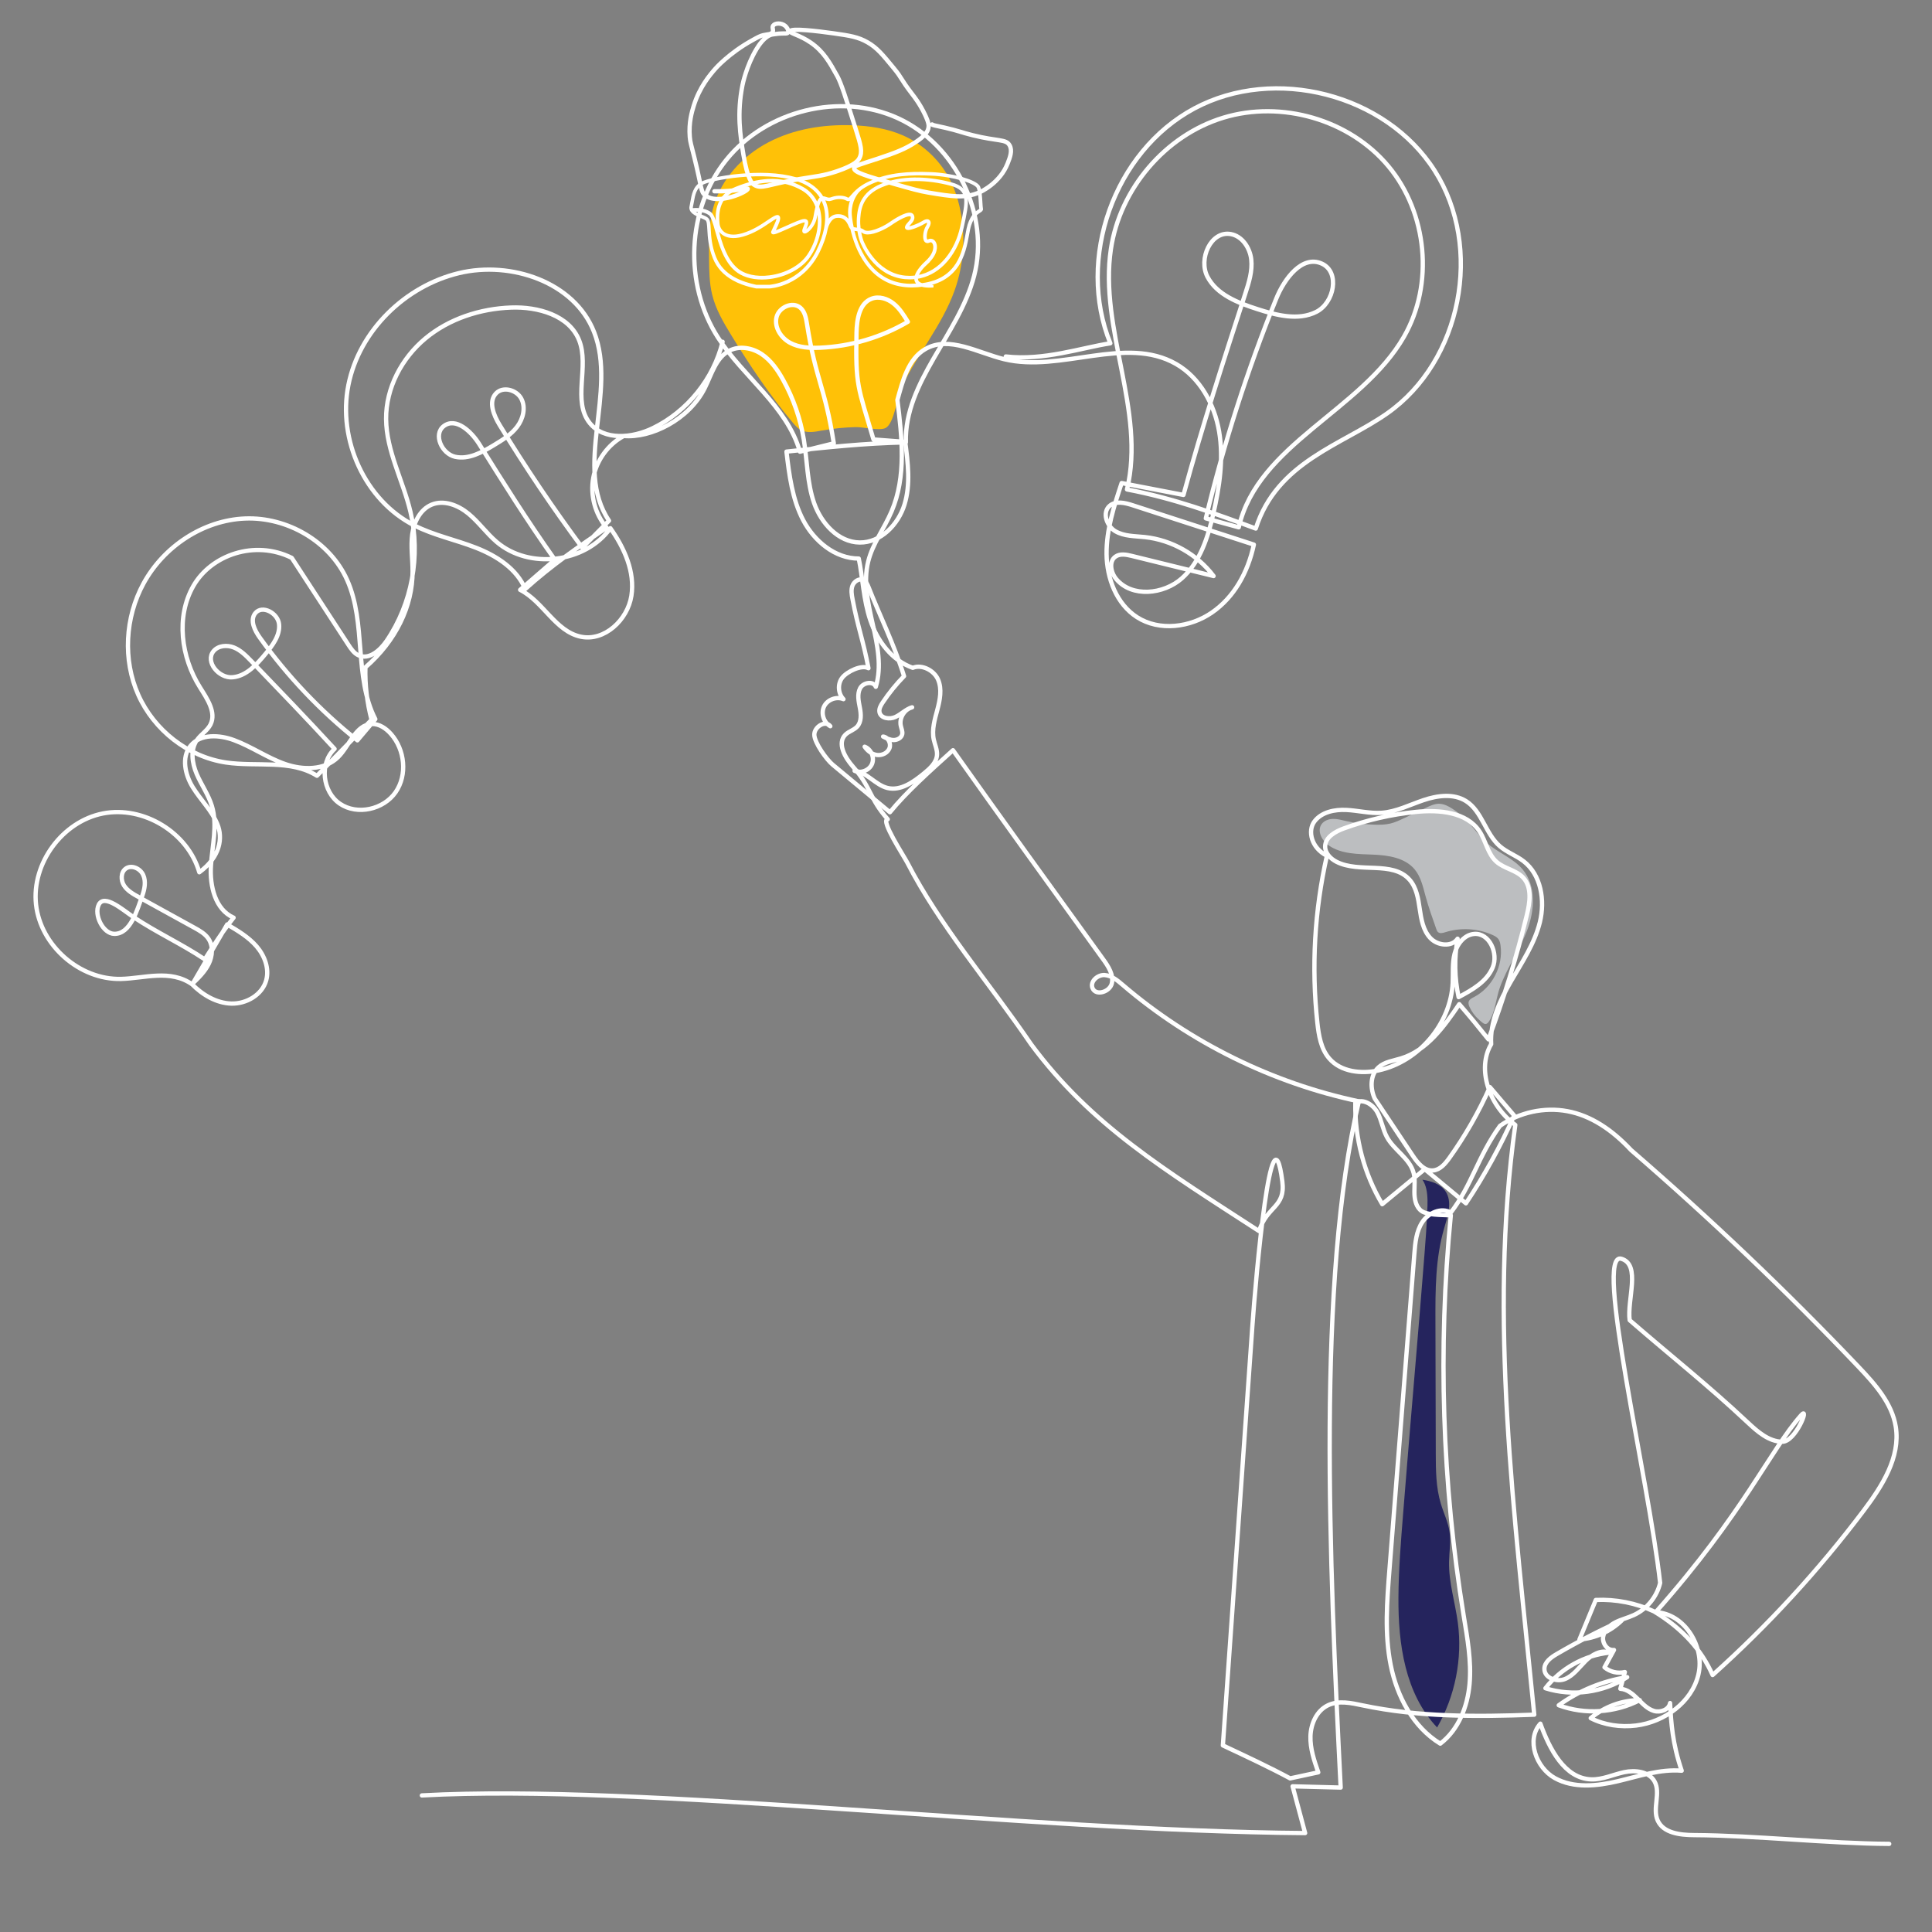
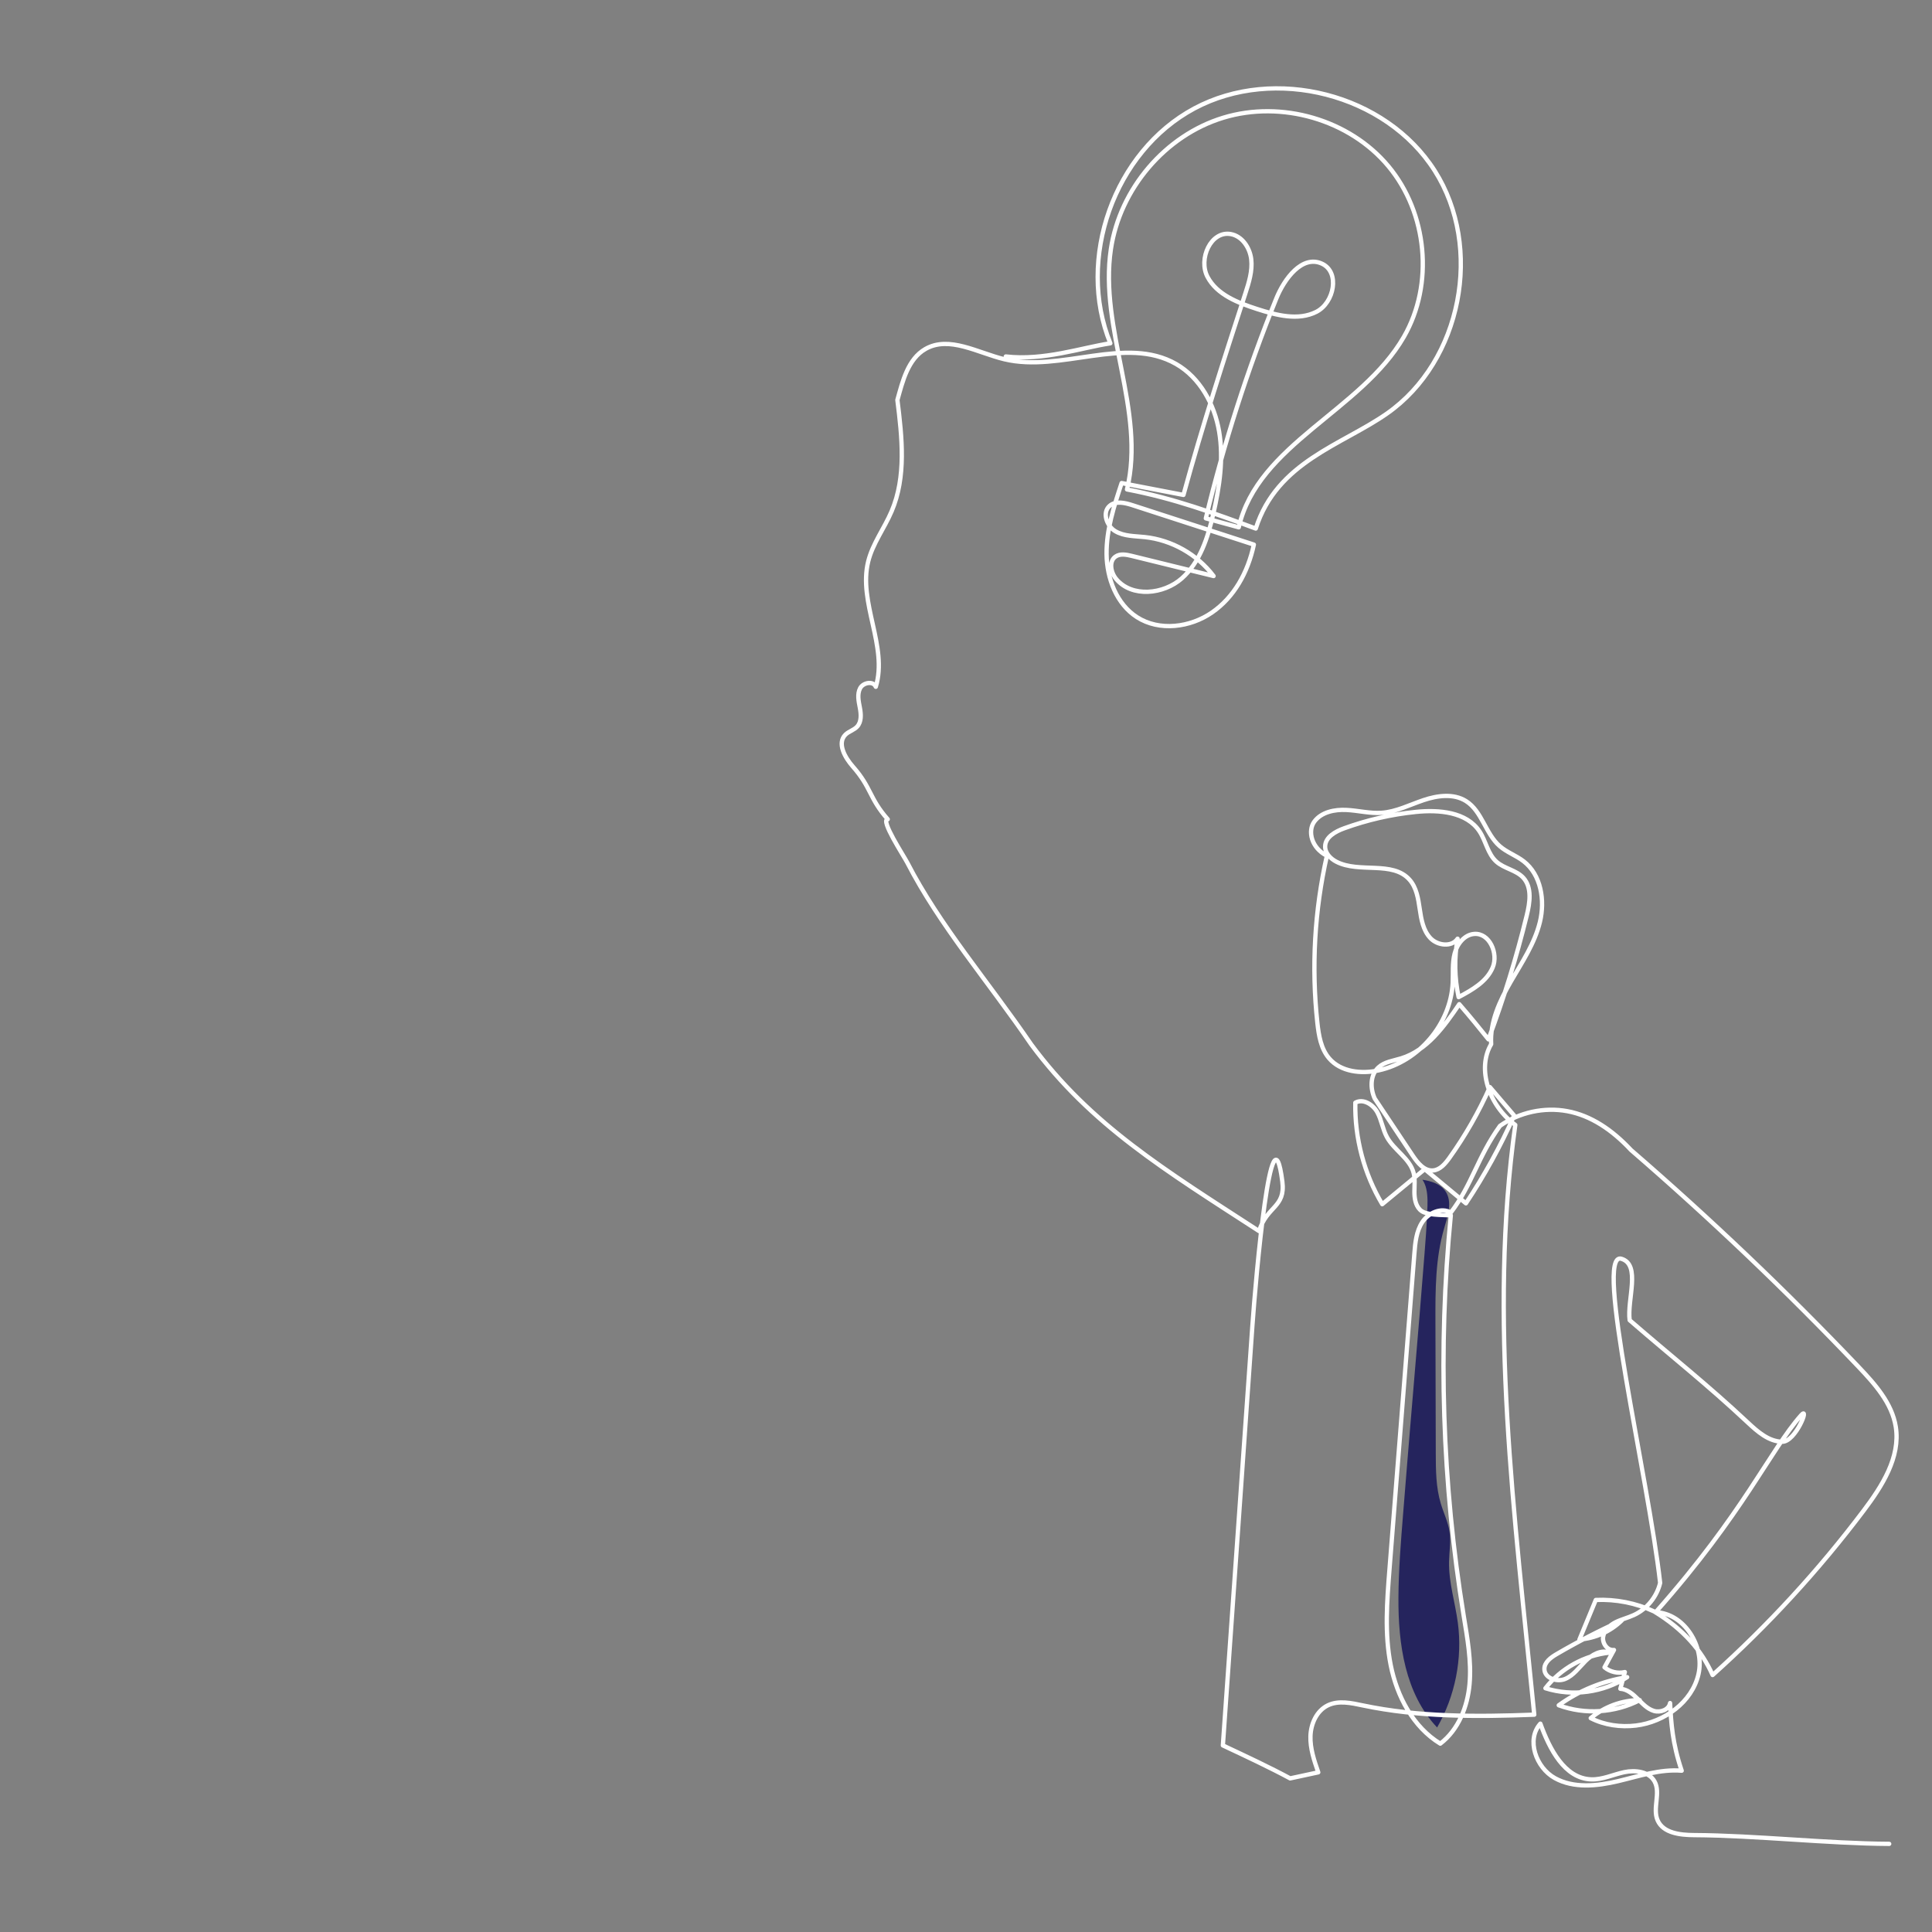
<svg xmlns="http://www.w3.org/2000/svg" id="Layer_1" data-name="Layer 1" viewBox="0 0 450 450">
  <rect x="0" y="0" width="450" height="450" fill="#808080" stroke="none" />
  <defs>
    <style>
      .cls-1 {
        fill: #fff;
        stroke-miterlimit: 10;
        stroke-width: .5px;
      }

      .cls-1, .cls-2 {
        stroke: #fff;
      }

      .cls-2 {
        fill: none;
        stroke-linecap: round;
        stroke-linejoin: round;
      }

      .cls-3 {
        fill: #ffc107;
      }

      .cls-3, .cls-4, .cls-5 {
        stroke-width: 0px;
      }

      .cls-4 {
        fill: #bcbec0;
      }

      .cls-5 {
        fill: #25245d;
      }
    </style>
  </defs>
  <g id="_30-1" data-name="30-1">
-     <path class="cls-3" d="M191.43,100.28c-1.61.3-3.37.65-4.83-.09-.82-.42-1.43-1.13-2.02-1.83-5.3-6.32-9.91-13.2-14.22-20.23-1.83-2.98-3.63-6.04-4.47-9.44-.68-2.74-.71-5.6-.74-8.43-.04-4.13-.07-8.33,1.09-12.29,1.87-6.42,6.8-11.71,12.73-14.82s12.76-4.19,19.44-3.98c4.09.13,8.22.74,11.96,2.39,4.9,2.17,8.97,6.15,11.25,11,.8,1.71,1.39,3.52,1.83,5.36,1.54,6.53,1.14,13.51-1.14,19.83-2.92,8.08-8.64,14.7-12.28,22.42-1.03,2.18-1.75,8.51-3.77,9.52-1.45.72-5.22-.25-6.9-.21-2.66.06-5.31.33-7.92.81Z" />
-     <path class="cls-4" d="M342.3,234.59c-.2-.43-.36-.93-.18-1.37.19-.48.71-.73,1.17-.97,4.29-2.21,6.9-7.3,6.21-12.07-.07-.51-.19-1.03-.49-1.44-.33-.46-.86-.73-1.37-.97-3.43-1.54-7.42-1.77-11-.64-.57.18-1.26.37-1.71-.03-.2-.18-.3-.45-.39-.71-.9-2.54-1.8-5.08-2.51-7.68-.59-2.17-1.09-4.47-2.52-6.2-2.25-2.72-6.15-3.31-9.68-3.45s-7.32-.1-10.25-2.08c-1.64-1.1-2.9-3.39-1.76-5.01.58-.83,1.64-1.2,2.65-1.23s2,.25,2.99.48c2.24.52,4.53.81,6.83.87,1.2.03,2.41,0,3.58-.28,1.12-.27,2.16-.77,3.2-1.26,1.71-.81,3.42-1.63,5.14-2.44.93-.44,1.9-.89,2.93-.9,1.13,0,2.19.54,3.15,1.16,1.31.85,2.52,1.87,3.59,3.02,1.5,1.6,2.74,3.45,4.38,4.91,2.62,2.32,6.17,3.54,8.41,6.23,3.17,3.81,2.8,9.5,1.04,14.12-1.76,4.63-4.71,8.74-6.38,13.41-.85,2.37-1.08,5.71-2.49,7.81-.79,1.18-1.34.54-2.42-.42-.89-.79-1.62-1.77-2.11-2.86Z" />
    <path class="cls-5" d="M331.31,274.78c2.03.31,4.19.97,5.35,2.66,1.69,2.44.57,5.74-.27,8.59-2.07,7.02-2.07,14.46-2.05,21.77.03,10.22.06,20.45.08,30.67.01,3.94.03,7.94,1.16,11.71.67,2.25,1.74,4.39,2.06,6.71.32,2.28-.09,4.6-.13,6.9-.09,4.78,1.42,9.44,2.05,14.18,1.1,8.37-.62,17.08-4.83,24.39-7.45-7.87-9.08-19.41-9.01-30.25.04-6.51.57-13.01,1.09-19.5.3-3.71.6-7.42.9-11.13.21-2.62.42-5.25.65-7.87,1.13-13.35,3.87-45.75,3.94-48.83.07-3.08.78-7.5-1-10.01Z" />
    <path class="cls-2" d="M234.27,83.03c8.85,1.03,17.61-2.04,24.35-3.07-8-19.64.86-44.67,19.55-54.69,18.69-10.02,44.62-3.4,56,14.49,11.39,17.89,6.28,44.37-11.09,56.54-10.52,7.37-25.62,11.22-30.59,26.81-9.48-3.5-18.96-7.01-29.99-9.11,4.41-18.31-6.54-37.36-3.75-55.99,2.1-14,12.63-26.46,26.17-30.59,13.54-4.13,29.39.42,38.46,11.29,9.07,10.87,10.68,27.46,3.62,39.73-9.91,17.23-34.02,25.01-38.47,44.38-2.56-.7-5.12-1.39-7.67-2.09,4.19-17.44,9.68-34.56,16.41-51.19,1.88-4.64,6.03-10.2,10.6-8.14,4.3,1.94,2.92,9.14-1.3,11.25-4.22,2.11-9.27.78-13.76-.67-4.48-1.45-9.35-3.32-11.55-7.48-2.21-4.16.77-10.81,5.41-9.98,2.67.48,4.46,3.2,4.77,5.9.3,2.69-.54,5.37-1.38,7.95-4.99,15.36-9.98,30.72-14.41,46.91-4.8-.92-9.6-1.85-14.4-2.77-1.78,5.38-3.57,10.89-3.51,16.56.06,5.67,2.33,11.63,7.1,14.69,5.21,3.34,12.39,2.41,17.47-1.11,5.09-3.52,8.32-9.2,9.74-15.8-9.42-3.06-18.83-6.11-28.25-9.17-1.79-.58-3.97-1.09-5.38.17-1.75,1.57-.65,4.71,1.38,5.89,2.03,1.19,4.52,1.11,6.86,1.36,6.27.67,12.21,4.03,16.01,9.07-6.36-1.56-12.71-3.13-19.07-4.69-1.27-.31-2.73-.59-3.79.17-1.59,1.13-1.08,3.71.17,5.21,3.64,4.37,11.02,3.62,15.28-.14,4.26-3.77,6.08-9.53,7.35-15.07,1.44-6.27,2.42-12.78,1.35-19.12-1.07-6.34-4.45-12.55-10.03-15.75-11.76-6.74-26.85,2.06-40.02-1.11-6.19-1.49-12.84-5.55-18.37-2.38-4.08,2.34-5.31,7.55-6.52,11.87,1.08,8.7,2.1,17.88-1.35,25.94-1.69,3.96-4.41,7.5-5.45,11.68-2.37,9.56,4.63,19.76,1.77,29.19-.57-1.43-2.95-1.02-3.66.35-.71,1.37-.34,3.02-.05,4.53.29,1.51.41,3.27-.64,4.4-.75.81-1.94,1.09-2.73,1.87-1.99,2-.12,5.32,1.75,7.44,4.33,4.9,3.78,7.36,8.11,12.26-1.8.09,3.73,8.51,4.56,10.11,7.58,14.71,18.78,27.59,28.85,42.32,13.96,18.86,31.12,29.25,53.09,43.5,1.8-5.89,6.2-5.45,5.41-11.56-2.5-19.33-6.17,22.17-6.98,33.69-2.29,32.55-4.58,65.1-6.87,97.66,5.46,2.56,10.92,5.12,15.67,7.68,2.18-.47,4.37-.94,6.55-1.41-.95-2.73-1.91-5.54-1.82-8.43.09-2.89,1.45-5.92,4.06-7.18,2.5-1.2,5.45-.54,8.16.03,12.89,2.71,26.36,2.67,39.91,2.15-4.58-46.31-10.72-92.42-4.42-137.37-6.17-4.49-8.99-13.1-5.62-18.8-.31-5.16,1.99-10.11,4.58-14.58s5.55-8.86,6.78-13.89c1.22-5.02.28-11-3.82-14.15-1.73-1.33-3.87-2.06-5.52-3.49-3.35-2.89-4.14-8.17-7.89-10.52-2.89-1.81-6.66-1.3-9.89-.21-3.23,1.09-6.36,2.71-9.76,2.95-2.74.19-5.46-.54-8.21-.67-2.75-.14-5.8.49-7.44,2.69-1.64,2.2-.71,6.17,2.91,7.98-2.88,12.73-3.63,25.94-2.22,38.92.32,2.93.82,6.03,2.74,8.27,2.71,3.17,7.51,3.69,11.58,2.79,9.32-2.06,16.72-10.81,17.2-20.34.11-2.29-.13-4.63.45-6.86.58-2.22,2.27-4.39,4.55-4.57,3.56-.29,5.7,4.53,4.31,7.83-1.39,3.3-4.77,5.21-7.93,6.89-.96-4.47-1.04-9.12-.24-13.61-1.36,2.03-4.7,1.63-6.36-.16-1.67-1.78-2.11-4.35-2.46-6.77-.35-2.41-.75-4.98-2.37-6.81-3.96-4.48-11.71-1.44-17.03-4.18-1.4-.72-2.67-2.03-2.63-3.6.05-2.16,2.38-3.45,4.42-4.19,5.38-1.95,11-3.24,16.7-3.82,5.43-.56,11.85,0,14.85,4.55,1.49,2.26,1.9,5.24,3.92,7.04,1.82,1.63,4.59,1.94,6.25,3.73,2.09,2.27,1.55,5.83.81,8.82-2.39,9.78-5.37,19.41-8.91,28.84-2.06-2.56-4.12-5.12-6.8-8.2-3.53,5.21-7.51,10.77-13.53,12.62-1.82.56-3.86.8-5.27,2.08-2.01,1.83-1.95,4.96-.89,7.28,2.94,4.42,5.88,8.84,8.83,13.26,1.15,1.72,2.69,3.65,4.75,3.49,1.64-.13,2.83-1.56,3.79-2.89,3.7-5.17,6.87-10.72,9.45-16.53,1.89,2.21,3.78,4.42,5.66,6.63-3.17,7.11-6.93,13.96-11.24,20.45-3.2-2.65-6.39-5.31-9.59-7.96-3.3,2.72-6.6,5.44-9.9,8.16-4.23-7.09-6.43-15.39-6.27-23.64,1.79-1.03,4.11.4,5.11,2.21,1,1.81,1.25,3.96,2.24,5.78,1.68,3.09,5.35,4.98,6.23,8.38.37,1.43.18,2.93.18,4.4,0,1.47.24,3.06,1.26,4.12,1.02,1.06,3.03,1.24,7.22,1.34-3.03,31.04-2.01,62.48,3,93.26.86,5.26,1.83,10.57,1.37,15.87-.46,5.3-2.58,10.71-6.82,13.93-6.34-3.87-10.1-11.03-11.55-18.31-1.45-7.28-.87-14.8-.29-22.21,1.93-24.53,3.87-49.05,5.8-73.58.2-2.56.44-5.24,1.86-7.39,1.41-2.15,4.4-3.49,6.63-2.21,4.95-6.47,6.25-12.95,11.46-20.2,4.5-3.16,10.3-4.42,15.71-3.41,5.41,1.01,10.37,4.28,14.8,9.04,18.44,15.94,36.12,32.78,52.93,50.43,3.87,4.07,7.88,8.53,8.75,14.08,1.1,7.07-3.19,13.77-7.49,19.48-10.45,13.86-22.25,26.71-35.18,38.3-2.53-5.69-6.74-10.63-13.64-14.82-4.22-1.96-8.92-2.88-13.57-2.67-1.27,3.07-2.54,6.14-3.81,9.22,3.66-.28,7.21-1.87,9.85-4.44-5.17,2.34-10.21,4.94-15.11,7.8-1.38.8-2.92,1.91-2.9,3.51.02,2.11,2.88,3.12,4.83,2.31,1.95-.81,3.22-2.65,4.71-4.14,1.48-1.5,3.66-2.76,5.62-1.99-5.82.6-11.34,3.67-14.92,8.29,6.31,1.99,13.49,1.02,19.04-2.58-5.73.89-11.24,3.15-15.94,6.55,6.09,2.24,13.11,1.79,18.87-1.2-4.14.01-8.26,1.53-11.42,4.2,3.22,1.63,6.96,2.15,10.54,1.72,6.63-.81,13.04-5.42,14.55-11.93,1.51-6.51-3.28-14.18-9.96-14.47,20.64-23.28,26.61-37.67,33.89-45.89,2.08-2.35-1.3,6.25-4.43,6.19-3.14-.06-5.73-2.34-8.02-4.49-9.46-8.87-17.69-15.31-27.5-23.82-.64-4.77,2.68-12.94-1.93-14.31-6.43-1.91,6.27,50.9,9.03,75.5-.77,3.24-3.08,6.08-6.11,7.48-1.4.65-2.92,1-4.29,1.69-1.37.7-2.64,1.86-2.88,3.38-.24,1.52,1.01,3.27,2.53,3.07-.74,1.35-1.48,2.69-2.21,4.04,1.29,1.08,3.11,1.5,4.74,1.1-.35,1.3-.7,2.6-1.05,3.9,1.58.09,2.9,1.21,4.03,2.33,1.12,1.12,2.25,2.36,3.77,2.82,1.52.46,3.53-.27,3.78-1.83.26,4.66.52,9.31,2.71,15.76-5.01-.42-9.92,1.27-14.82,2.43-4.89,1.16-10.32,1.73-14.72-.7-4.4-2.44-6.73-8.95-3.38-12.69,2.13,5.87,5.61,12.77,11.85,12.98,2.63.09,5.11-1.13,7.69-1.68,2.58-.55,5.76-.15,7.05,2.15,1.5,2.7-.52,6.27.73,9.09,1.31,2.96,5.24,3.4,8.47,3.42,14.28.07,31.18,1.97,45.46,2.04" />
-     <path id="Path" class="cls-1" d="M217.14,66.39s0,0,0,0c-.5.03-.96.02-1.36,0,1.17-.22,2.24-.56,3.19-1.01,1.53-.73,2.8-1.78,3.78-3.12,1.79-2.45,2.33-5.45,2.73-7.64.15-.86.29-1.6.47-2.15.71-2.18,1.68-2.8,2.26-3.17.31-.2.58-.37.49-.7-.05-.2-.08-.73-.12-1.34-.07-1.19-.16-2.82-.52-3.7-.38-.93-2.63-1.69-3.94-2.07-2.22-.63-4.85-1.05-7.21-1.15-2.94-.12-5.18-.06-7.27.19-2.54.3-4.78.9-6.86,1.83-1,.45-1.78.91-2.4,1.37-.01,0-.02.01-.04.02-.05.04-.15.11-.26.21-.83.65-1.35,1.26-1.73,1.7-.52.61-.67.74-.91.6-1.06-.6-2.48-.49-3.38-.22-.09.03-.17.05-.24.08-.71.23-.75.24-1.8-.11-.15-.05-.29-.06-.43-.04-.53-.9-1.23-1.7-2.09-2.38-1.15-.91-2.59-1.62-4.28-2.1-1.83-.52-3.99-.84-6.42-.95-2.07-.09-4.29-.02-6.6.2-4.24.4-7.67,1.23-8.75,1.8-1.79.95-2.12,2.89-2.39,4.44-.06.38-.13.74-.2,1.06-.32,1.34,1.2,1.99,2.43,2.51.46.2.9.38,1.19.58.41.28.45,1.15.52,2.37.09,1.67.22,3.95,1.29,6.62.85,2.11,2.39,3.79,4.59,5,1.31.72,2.65,1.18,3.84,1.49l1.43.33s0,0,0,0,0,0,0,0h3.07s0,0,0,0c.08,0,1.92-.1,4.28-1.17,1.38-.63,2.65-1.47,3.76-2.5,1.39-1.28,2.55-2.86,3.45-4.69.91-1.86,1.53-3.64,1.84-5.32.02-.08.6-2.57,2.31-2.75,1.47-.16,2.44.53,3.07,2.17.1.25.22.43.37.55.13.6.3,1.23.49,1.88.45,1.48,1.01,2.86,1.67,4.1.8,1.5,1.74,2.8,2.81,3.86,2.41,2.41,5.45,3.63,9.04,3.63.07,0,.14,0,.21,0,.77-.01,1.52-.06,2.22-.15.48.13,1.07.2,1.77.2.21,0,.43,0,.66-.02v-.33M200.24,44.22c.65-.51,1.51-1.06,2.65-1.57,4.61-2.06,9.44-2.18,13.98-1.99,5.18.21,10.39,1.86,10.86,3.01.34.83.43,2.43.5,3.59.04.65.07,1.17.13,1.4.02.09-.03.14-.35.34-.58.37-1.65,1.05-2.39,3.35-.18.57-.32,1.32-.48,2.2-.73,4.03-1.9,10.57-10.39,11.65-.58-.17-.96-.45-1.11-.82-.08-.2-.1-.42-.07-.67,2.29-.35,4.38-1.43,6.17-3.2,2.15-2.13,3.73-5.15,4.47-8.5,1.36-6.22,1.98-9.05-2.66-10.3-2.47-.66-5.06-1.05-7.5-1.11-2.91-.07-5.56.3-7.89,1.11-2.33.81-3.97,1.96-4.99,3.52-.79,1.2-1.22,2.65-1.34,4.56-.06.91-.02,1.76.07,2.5-.12-.01-.24-.02-.35-.03-.38-.03-.7-.06-.94-.22-.35-1.61-.48-2.94-.48-3.54.03-2.73,1.29-4.52,2.14-5.27ZM211.17,53.22c.09.07.36.28,1.8-.24.77-.28,1.64-.69,2.22-1.04.53-.33.83-.33.93-.23.13.13.09.57-.26,1.1-.52.8-.86,2.72-.31,3.35.12.14.4.34.89.1.35-.17.71-.06.94.3.49.73.46,2.5-1.63,4.41-.93.85-1.64,1.69-2.07,2.44-.2.36-.34.69-.41,1-.44.06-.9.09-1.37.09-.35,0-.71-.02-1.07-.05-3.65-.34-6.16-2.56-7.61-4.36-1.59-1.96-2.31-3.87-2.32-3.89,0,0,0,0,0,0,0-.01-.4-.99-.63-2.49.24.06.48.16.71.34.29.22.68.31,1.13.31,1.65,0,4.12-1.23,5.39-2.12,1.73-1.21,3.82-2.32,4.59-2.09.12.04.2.1.24.21.23.57-.18,1.03-.63,1.52-.28.31-.55.61-.65.94-.07.23.04.35.11.4ZM215.98,61.22c.97-.89,1.62-1.86,1.88-2.8.22-.79.14-1.54-.19-2.04-.33-.49-.87-.65-1.37-.42-.3.14-.43.06-.5-.02-.41-.46-.14-2.2.34-2.95.41-.64.5-1.23.22-1.52-.18-.19-.56-.3-1.35.18-.57.35-1.43.75-2.19,1.02-1.02.36-1.39.32-1.45.28,0,0,0-.02,0-.04.08-.26.32-.53.58-.81.47-.52,1-1.1.69-1.87-.08-.2-.24-.34-.46-.41-1.18-.35-4.03,1.55-4.88,2.14-1.86,1.3-5.09,2.61-6.13,1.81-.32-.24-.64-.37-.96-.43-.09-.75-.14-1.61-.08-2.54.18-2.86,1.05-6.02,6.11-7.78,2.1-.73,4.53-1.1,7.12-1.1s5.34.37,8.08,1.1c2.13.57,3.1,1.45,3.35,3.02.24,1.57-.25,3.8-.92,6.89-1.17,5.35-4.72,10.52-10.23,11.42.26-.87,1.07-1.97,2.35-3.13ZM161.16,48.09c.08-.33.14-.7.21-1.08.27-1.56.57-3.32,2.22-4.2,1.06-.57,4.58-1.38,8.63-1.77,4.98-.48,9.56-.21,12.89.74,2.89.83,4.95,2.27,6.15,4.28-.39.24-.68.81-.91,1.54-.68-1.62-1.81-2.92-3.33-3.79-2.45-1.4-5.19-2.03-8.15-1.87-2.35.13-4.82.74-7.56,1.86-2.03.83-3.37,2.23-3.98,4.17-.5,1.57-.41,3.13-.3,4.16.11,1.01.62,1.87,1.43,2.42.77.52,2.18,1,4.53.33,2.56-.73,4.55-2.08,6-3.06.69-.47,1.29-.88,1.78-1.1.22-.1.31-.09.33-.07.01.01.13.16-.18.99-.2.53-.49,1.15-.73,1.64-.14.29-.26.54-.32.7-.06.16.01.25.05.29.23.22.92-.04,3.5-1.2,1.54-.69,3.28-1.47,3.88-1.5.18,0,.29.02.34.09.14.2-.09.78-.26,1.2-.17.44-.33.82-.25,1.06.05.15.17.23.34.22.34-.02.9-.45,1.4-1.07.35-.43.96-1.33,1.16-2.48.09-.54.2-1.21.35-1.87.04.14.07.27.1.41.74,3.24-.12,7.2-2.26,10.34-1.73,2.54-5.16,4.42-8.95,4.91-3.13.41-5.94-.24-7.7-1.76-2.55-2.21-3.6-5.98-4.45-9.01-.55-1.96-.98-3.51-1.68-4.01-1.52-1.09-3.68-.92-4.22-.86-.09-.2-.12-.42-.06-.68ZM187.92,51.49c-.12-.17-.33-.25-.63-.23-.66.03-2.36.79-4,1.53-.77.35-1.5.67-2.08.91-.57.23-.84.3-.97.33.07-.15.16-.35.27-.58.7-1.47,1.21-2.63.84-3.01-.05-.06-.22-.22-.71,0-.51.23-1.12.65-1.83,1.12-1.44.97-3.4,2.3-5.91,3.02-2.23.64-3.54.2-4.26-.28-.73-.5-1.19-1.27-1.29-2.18-.42-4.02.95-6.71,4.08-7.99,3.03-1.24,5.81-1.86,8.37-1.86s4.89.62,7.04,1.85c1.58.9,2.72,2.28,3.35,4.03-.19.73-.34,1.58-.49,2.43-.26,1.54-1.33,2.74-1.94,3.14-.17.11-.27.14-.32.14-.03-.14.12-.52.24-.82.23-.58.47-1.18.22-1.52ZM190.39,58.42c-1.98,4.05-4.92,6.05-7.03,7.02-2.25,1.03-4.08,1.14-4.16,1.15h-3.06c-3.25-.7-7.77-2.15-9.57-6.62-1.05-2.63-1.18-4.88-1.27-6.52-.07-1.36-.12-2.25-.67-2.62-.31-.22-.77-.41-1.25-.61-.74-.31-1.54-.65-1.96-1.13.7-.06,2.54-.11,3.82.81.61.44,1.05,2.01,1.56,3.83.42,1.5.9,3.21,1.6,4.84.82,1.9,1.79,3.32,2.95,4.33,1.48,1.28,3.64,1.96,6.12,1.96.6,0,1.22-.04,1.85-.12,1.84-.24,3.65-.81,5.24-1.67,1.68-.9,3.04-2.07,3.94-3.39,1.05-1.54,1.82-3.32,2.24-5.17.43-1.9.45-3.78.07-5.44-.08-.33-.17-.65-.28-.97.22-.81.51-1.51.88-1.76.1.18.19.36.27.55.79,1.77.96,3.86.54,6.18-.01.05-.02.08-.02.08,0,.01,0,.03,0,.04-.31,1.63-.92,3.37-1.81,5.2ZM197.07,50.77c-.6-.5-1.36-.71-2.26-.61-.82.09-1.53.64-2.06,1.6,0,0,0,.01-.01.02.16-1.86-.09-3.55-.74-5.01-.08-.17-.16-.34-.24-.5.05,0,.09.01.14.03,1.12.37,1.22.36,2.01.11.07-.02.15-.05.24-.08.9-.28,2.21-.33,3.11.19.24.14.47.13.7-.03.19-.13.38-.35.63-.64.03-.03.05-.06.08-.1-.58,1.11-.88,2.36-.89,3.73,0,.49.08,1.47.3,2.68-.28-.61-.6-1.06-1-1.39ZM212.49,66.35c-3.58.05-6.61-1.14-9.01-3.53-2.4-2.39-3.71-5.58-4.39-7.82-.16-.53-.3-1.05-.42-1.55.26.09.54.12.82.14.14.01.28.02.43.04.22,1.57.64,2.6.67,2.68.03.09.78,2.01,2.36,3.97.95,1.18,2.02,2.15,3.16,2.88,1.44.92,3.02,1.46,4.68,1.61.37.03.73.05,1.09.05.45,0,.89-.03,1.33-.08-.02.27.01.53.11.75.13.32.38.57.72.77-.5.04-1.02.07-1.56.08Z" />
-     <path class="cls-2" d="M217.11,28.98c0,.17.74.25,2.87.74,3.4.78,3.85,1.1,6.54,1.77,6,1.49,7.78.85,8.63,2.35.71,1.25.1,2.81-.45,4.22-1.78,4.56-6.14,6.55-6.54,6.73-3.38,1.48-6.42.98-11.94.06-2.04-.34-3.99-.89-7.89-2-6.3-1.78-9.45-2.7-9.4-3.67.03-.56,1.05-.75,5.5-2.22,4.17-1.38,6.43-2.26,8.76-3.8,2.29-1.51,2.96-2.53,3.09-3.54.05-.42.05-1.06-.84-2.93-1.18-2.5-2.53-4.2-2.87-4.64-3.06-3.98-2.3-3.64-4.45-6.24-2.56-3.11-3.84-4.67-6.02-5.93-2.21-1.28-4.17-1.58-7.98-2.12-3.91-.55-9.94-1.26-10.1-.48-.1.48,2.19.84,4.81,2.64,3,2.06,4.42,4.62,6.2,7.83.86,1.55,2.01,5.14,4.27,12.27,1.21,3.81,1.66,5.36.84,6.87-.26.48-.98,1.56-5.11,2.97-3.33,1.14-5.22,1.22-8.84,1.84-7.51,1.29-8.82,2.45-10.55,1.34-.43-.27-1.51-1.09-2.5-7.1-.73-4.4-1.52-9.49-.21-16.08.05-.24.91-4.52,3.28-8.45.43-.71,1.93-3.11,3.73-3.39,1.01-.15,1.54-.19,1.54-.19,1.35-.09,1.86.07,2.06-.24.24-.37-.16-1.16-.68-1.59-.87-.72-2.37-.66-2.79-.03-.33.49.19,1-.15,1.54-.34.54-1.11.44-2.18.69-.68.16-1.32.51-2.59,1.22-5.37,2.98-8.46,6.5-8.46,6.5-1.3,1.48-3.75,4.32-5.12,8.76-.41,1.32-1.18,3.89-.91,7.19.11,1.33.3,1.7,1.07,4.83,1.77,7.15,1.46,7.93,2.48,8.76,3.04,2.48,10.09-.88,9.96-1.49-.06-.29-2.98.72-7.77.58" />
-     <path class="cls-2" d="M98.26,418.19c51.5-2.81,140.25,8.28,205.73,8.77-.97-3.63-1.95-7.26-2.92-10.89,3.73.1,7.47.19,11.2.29-2.63-52.55-5.58-118.22,4.23-159.83-20.19-4.28-39.28-13.69-54.97-27.1-1.25-1.07-2.62-2.22-4.26-2.32s-3.43,1.52-2.8,3.05c.78,1.9,4.05.88,4.5-1.12.44-2.01-.82-3.95-2.03-5.62-11.85-16.39-23.71-32.78-34.97-48.68-5.47,4.92-10.94,9.84-14.69,14.45-4.44-3.69-8.88-7.38-13.32-11.07-1.45-1.2-4.23-5.08-4.29-6.95-.06-1.88,2.6-3.53,3.73-2.02-1.55-.86-2.24-3-1.46-4.6.77-1.6,2.88-2.39,4.52-1.7-1.27-1.3-1.41-3.55-.3-4.99,1.11-1.44,4.53-3.11,6.12-2.22-1.24-6.58-2.48-9.51-3.71-16.09-.2-1.04-.39-2.15-.01-3.14.38-.99,1.55-1.77,2.51-1.32.67.31,1,1.07,1.27,1.76,2.34,6,5.91,13.22,8.23,20.64-1.85,1.89-3.52,3.95-4.98,6.14-.45.68-.9,1.46-.74,2.26.3,1.46,2.38,1.74,3.73,1.1,1.35-.64,2.43-1.83,3.87-2.24-1.8.46-3.04,2.48-2.64,4.3.14.66.47,1.32.33,1.98-.19.85-1.13,1.35-2,1.34-.87-.01-1.68-.42-2.45-.81,1.18.14,1.91,1.61,1.48,2.72-.43,1.11-1.73,1.73-2.91,1.57-1.18-.15-2.2-.95-2.87-1.93,1.51.58,2.34,2.51,1.72,4.01-.62,1.5-2.58,2.27-4.06,1.61,2.88.33,4.83,3.29,7.64,3.99,3.09.76,6.07-1.39,8.53-3.4,1.38-1.13,2.88-2.47,3.02-4.25.1-1.23-.49-2.41-.75-3.62-.49-2.31.23-4.69.84-6.97.61-2.28,1.1-4.78.18-6.96-.91-2.18-3.8-3.66-5.91-2.78-4.84-1.7-8.25-6.22-9.89-11.08-1.64-4.86-1.78-10.07-2.69-14.37-5.51.01-10.38-4.06-12.94-8.94-2.56-4.89-3.25-10.5-3.9-15.97,9.14-.98,18.29-1.96,27.81-2.15-.37-14.12,12.35-25.11,15.9-38.78,3.7-14.29-4.31-30.57-17.73-36.72-13.42-6.15-30.71-1.82-39.97,9.67-9.27,11.49-9.95,28.99-1.96,41.41,5.92,9.21,16.06,15.97,19.09,26.59l7.89-1.95c-2.14-13.5-4.12-14.35-6.26-27.85-.22-1.36-.49-2.83-1.53-3.73-1.81-1.57-5.02-.11-5.56,2.23-.54,2.34,1.03,4.77,3.13,5.92,2.11,1.15,4.61,1.26,7.01,1.16,7.18-.31,14.27-2.4,20.46-6.04-.95-1.55-1.93-3.14-3.36-4.27-1.42-1.14-3.4-1.75-5.1-1.1-2.86,1.09-3.43,4.82-3.5,7.88-.26,12.57.33,12.51,3.95,24.9,2.46.19,4.93.37,7.39.56.64,4.86,1.27,9.89-.16,14.57-1.43,4.68-5.54,8.93-10.44,8.87-4.99-.06-8.97-4.48-10.62-9.19-1.64-4.71-1.59-9.82-2.39-14.74-.79-4.88-2.43-9.61-4.82-13.94-1.27-2.3-2.81-4.53-4.99-6-2.18-1.46-5.12-2.02-7.47-.84-3.22,1.61-4.21,5.6-5.83,8.81-3.7,7.32-12.53,11.64-18.84,11.09-3.65,1.97-6.33,5.65-7.09,9.72-.76,4.08.41,8.47,3.1,11.63-6.43,4.39-12.86,8.79-18.95,14.3-1.97-4.72-6.67-7.73-11.43-9.6-4.76-1.87-9.85-2.9-14.41-5.21-11.52-5.85-17.87-19.99-15.36-32.67,2.51-12.67,13.21-23.1,25.77-26.11,12.13-2.9,26.88,2.09,31.45,13.7,5.48,13.93-4.86,31.55,3.49,43.97-2.07,2.1-4.14,4.2-6.22,6.3-6.84-9.23-13.27-18.77-19.25-28.57-1.4-2.29-2.7-5.47-.83-7.4,1.62-1.68,4.78-.82,5.87,1.25,1.08,2.06.44,4.7-.98,6.55-1.41,1.86-3.46,3.1-5.46,4.31-2.74,1.65-5.83,3.36-8.95,2.68-3.12-.68-5.2-5.22-2.66-7.16,2.79-2.12,6.4,1.24,8.26,4.21,5.56,8.89,11.12,17.77,17.61,26.92-2.7,2.34-5.39,4.68-8.09,7.02,5.38,2.72,8.23,9.68,14.13,10.91,5.53,1.15,10.9-3.93,11.78-9.5.88-5.58-1.63-11.16-4.89-15.77-5.85,8.13-18.93,9.69-26.53,3.17-2.34-2.01-4.14-4.59-6.53-6.56-2.38-1.96-5.7-3.27-8.56-2.1-2.67,1.1-4.14,4.05-4.53,6.91-.38,2.86.08,5.76.08,8.65,0,8.14-3.93,16.19-10.99,22.34-.11,4.11.38,8.24,1.43,12.22-4.37,4.48-8.74,8.97-12.71,13.03-6.11-3.85-14.05-2.03-21.19-3.09-8.87-1.32-16.76-7.55-20.42-15.73-3.66-8.18-3.09-18.05,1.19-25.93,4.68-8.62,13.89-14.78,23.68-15.17,9.8-.39,19.74,5.34,23.75,14.29,4.55,10.13,1.52,22.56,6.58,32.44-1.39,1.65-2.79,3.29-4.18,4.94-8.63-6.87-16.29-14.94-22.71-23.91-1.21-1.68-2.37-4.03-1.1-5.67,1.61-2.07,5.31-.07,5.57,2.53.26,2.6-1.51,4.93-3.18,6.94-2.05,2.47-4.44,5.13-7.63,5.42-3.2.3-6.49-3.62-4.45-6.09,1.1-1.32,3.15-1.48,4.75-.84,1.59.64,2.84,1.92,4.03,3.15,6.55,6.8,13.1,13.6,19.41,20.46-3.59,3.34-2.83,10,1.22,12.76,4.05,2.77,10.19,1.37,12.99-2.66,2.8-4.03,2.17-9.94-1.1-13.6-1.14-1.28-2.7-2.35-4.41-2.3-3.82.12-5.18,5.06-7.9,7.74-3.12,3.07-8.21,3.03-12.34,1.58-4.13-1.44-7.78-4.03-11.87-5.55-3.41-1.27-7.83-1.52-10.13,1.3-2.18,2.67-1.3,6.73.51,9.66,1.8,2.93,4.4,5.39,5.72,8.58,1.32,3.18.74,7.62-4.2,11.23-2.66-9.25-13-15.56-22.45-13.7-9.44,1.86-16.62,11.62-15.58,21.19,1.04,9.57,10.14,17.56,19.77,17.35,5.43-.12,11.52-2.33,16.62,1.28,2.71-4.66,5.42-9.31,8.13-13.97,2.47,1.45,4.98,2.94,6.85,5.1,1.87,2.17,3.01,5.17,2.24,7.93-.94,3.37-4.61,5.49-8.11,5.4-3.5-.1-6.73-2.03-9.18-4.52,1.48-1.41,2.98-2.87,3.89-4.7.91-1.83,1.1-4.15-.03-5.86-.78-1.18-2.07-1.91-3.31-2.59-4.33-2.39-8.66-4.77-13-7.16-1.27-.7-2.59-1.45-3.37-2.67-.78-1.22-.78-3.07.39-3.93,1.34-.98,3.41-.04,4.08,1.48.68,1.52.33,3.29-.23,4.85-1.25,3.49-2.76,8.86-6.47,8.86-2.65,0-4.83-4.41-3.66-6.79,1.29-2.62,5.64,1.25,8.07,2.87,5.54,3.69,11.09,6.17,16.63,9.86,1.96-3.1,3.93-6.2,6.71-9.71-4.29-1.88-5.58-7.39-5.28-12.07.29-4.67,1.58-9.47.22-13.95-.8-2.64-2.46-4.93-3.54-7.46-1.08-2.53-1.52-5.65.07-7.91.92-1.31,2.41-2.17,3.14-3.59,1.42-2.81-.76-5.99-2.43-8.65-4.42-7.02-5.67-16.44-1.55-23.64,4.12-7.2,14.29-10.82,22.92-6.53,4.4,6.75,8.8,13.49,13.19,20.24.63.96,1.3,1.97,2.34,2.45,2.44,1.14,5.06-1.15,6.57-3.37,5.9-8.66,7.96-19.82,5.55-30.02-1.72-7.29-5.62-14.16-5.68-21.65-.06-7.2,3.63-14.18,9.17-18.78,5.54-4.6,12.77-6.92,19.96-7.18,6.24-.23,13.5,1.8,15.82,7.6,2.46,6.14-1.66,14.15,2.49,19.31,3.34,4.15,9.93,3.5,14.72,1.17,8-3.89,14.11-11.47,16.22-20.11" />
  </g>
</svg>